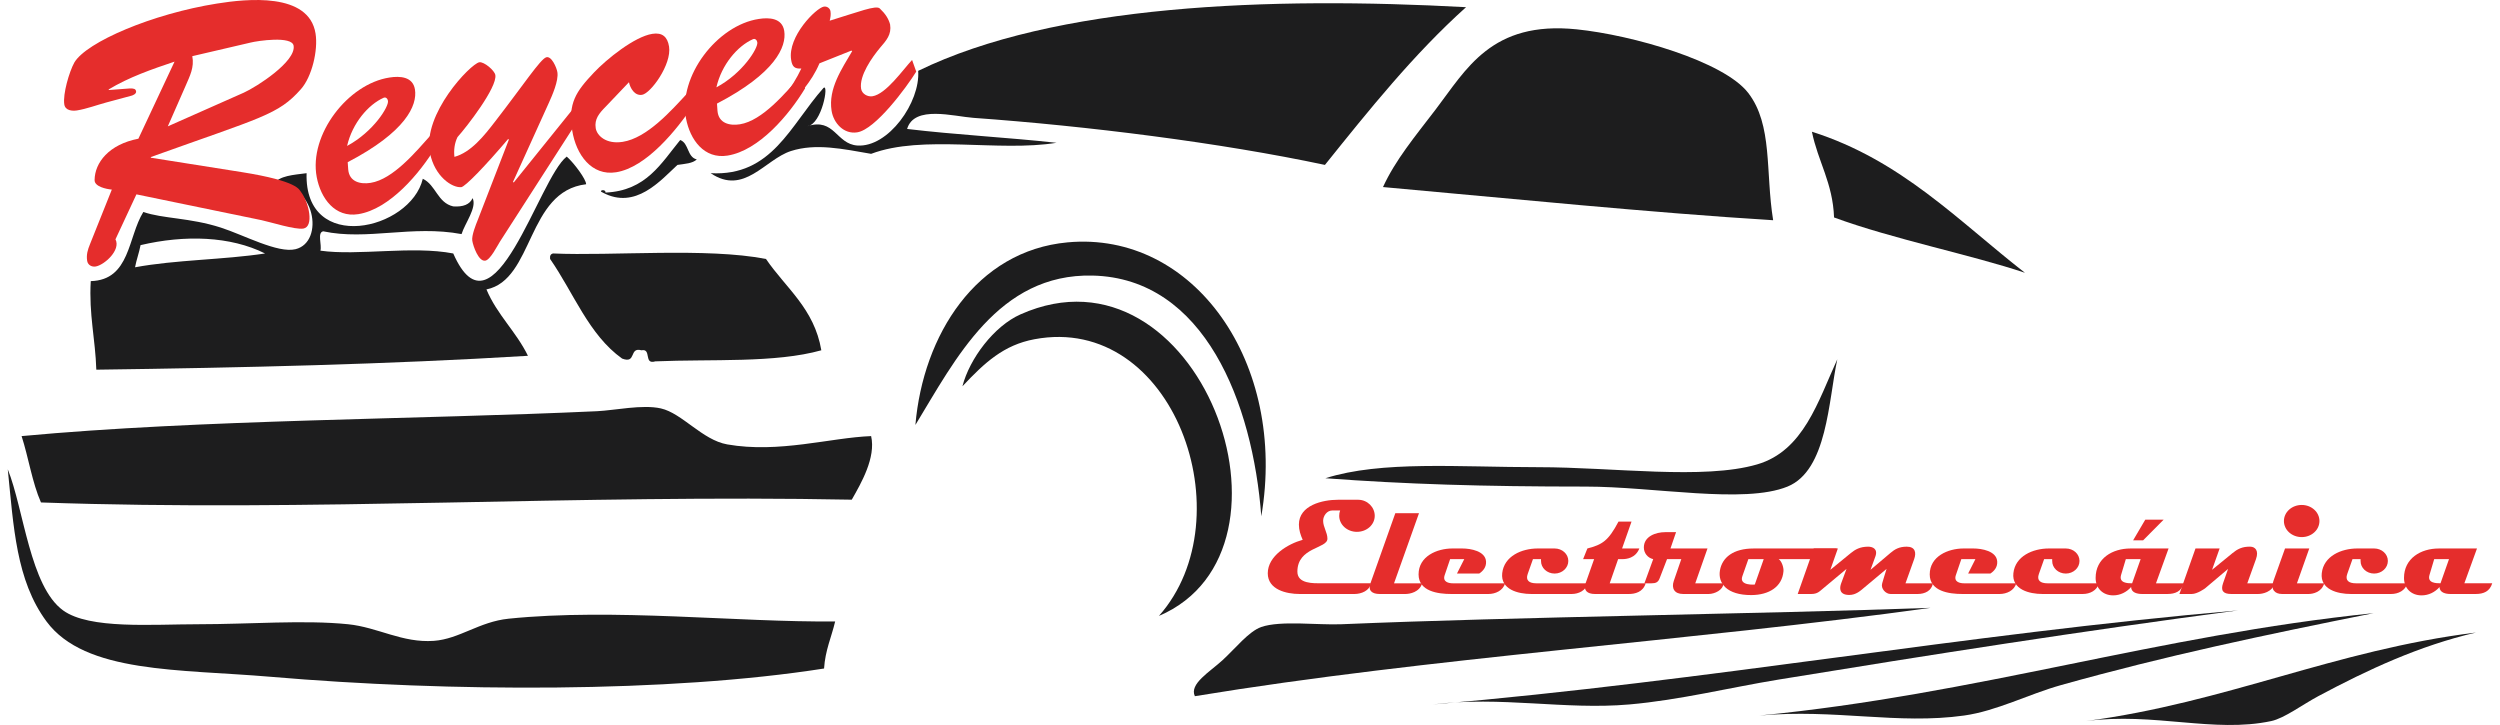
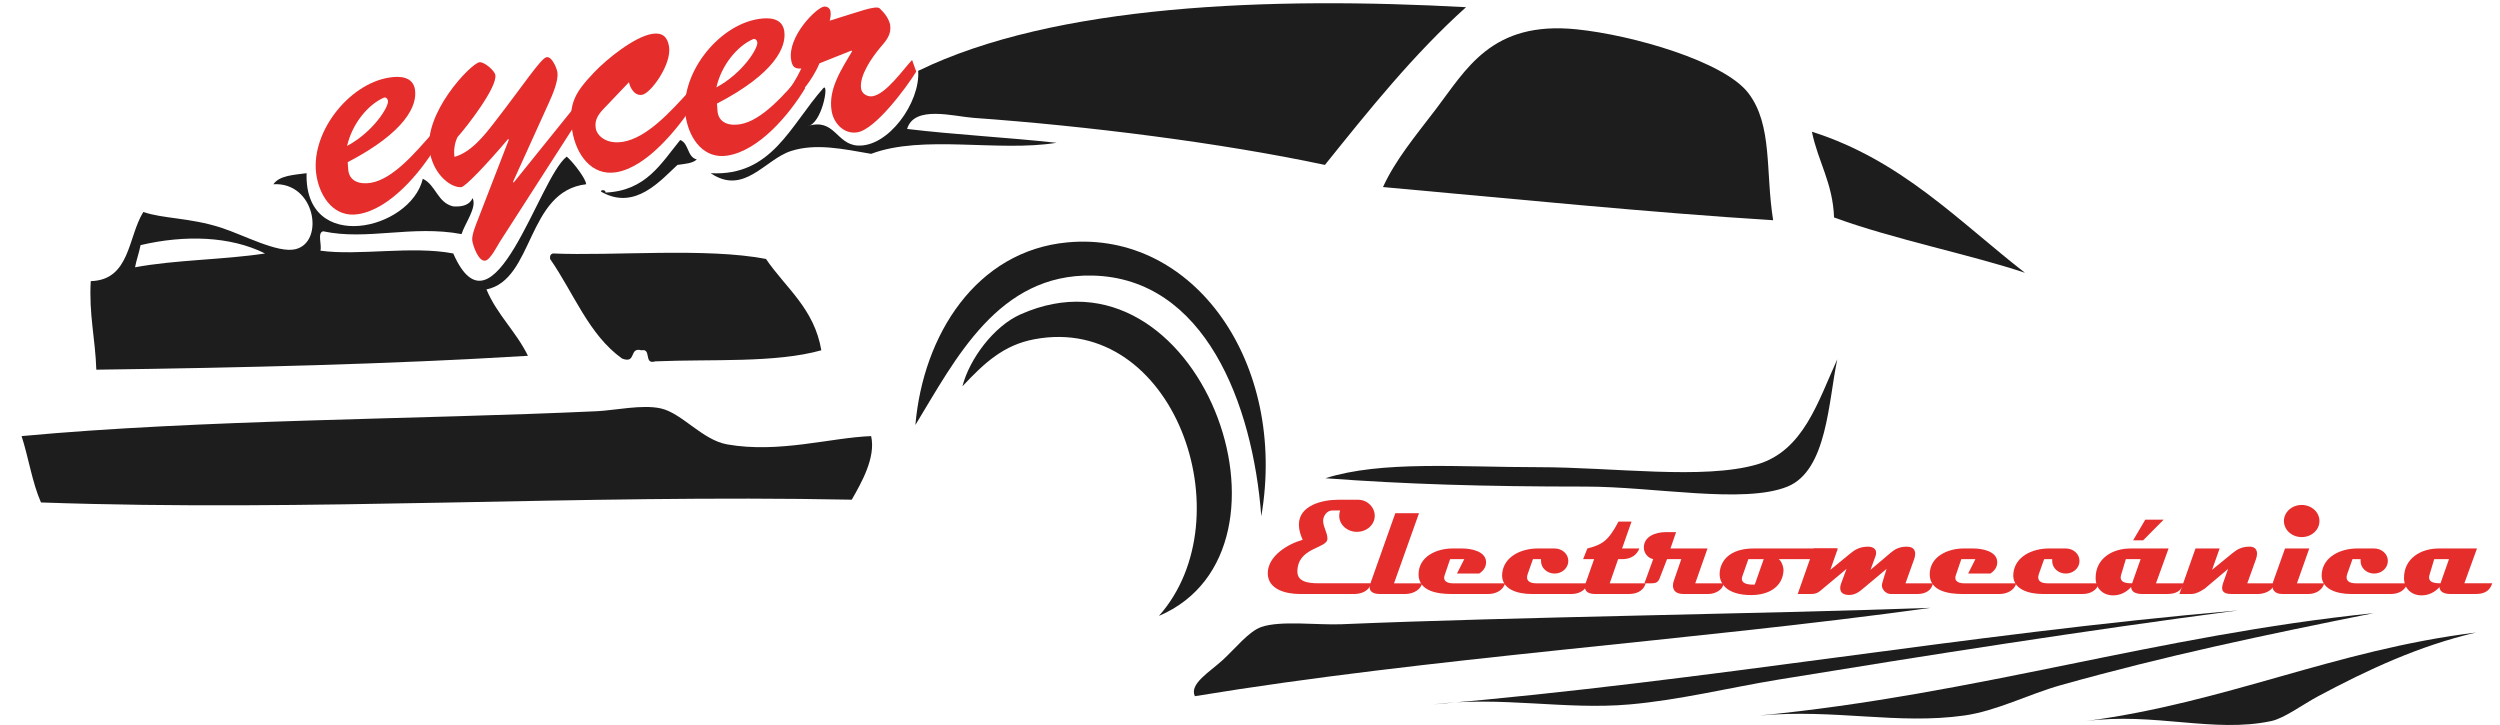
<svg xmlns="http://www.w3.org/2000/svg" xml:space="preserve" width="200px" height="58px" version="1.1" style="shape-rendering:geometricPrecision; text-rendering:geometricPrecision; image-rendering:optimizeQuality; fill-rule:evenodd; clip-rule:evenodd" viewBox="0 0 132804 38754">
  <defs>
    <style type="text/css">
   
    .fil0 {fill:#1D1D1E}
    .fil1 {fill:#E52D2C;fill-rule:nonzero}
   
  </style>
  </defs>
  <g id="Capa_x0020_1">
    <path class="fil0" d="M94366 11772c-6548,-404 -14023,-1159 -20855,-1773 658,-1439 1707,-2699 2811,-4142 1640,-2144 2976,-4758 7543,-4289 2974,304 7868,1709 9170,3401 1317,1711 912,4207 1331,6803z" />
    <path class="fil0" d="M97622 11624c3135,1155 7365,2002 10204,2958 -3548,-2760 -6599,-6022 -11388,-7541 324,1597 1116,2728 1184,4583z" />
    <path class="fil0" d="M56651 12955c-4887,452 -7722,4953 -8135,9761 2145,-3522 4426,-8098 9466,-7986 5993,134 8571,6830 9024,12868 1401,-8197 -3599,-15266 -10355,-14643z" />
    <path class="fil0" d="M40530 13843c-3178,-620 -8226,-152 -11391,-295 -116,32 -172,123 -149,295 1256,1803 2064,4051 3849,5324 789,299 352,-631 1034,-443 557,-112 103,785 741,592 3026,-128 6409,98 8874,-592 -378,-2235 -1900,-3326 -2958,-4881z" />
    <path class="fil0" d="M93507 24825c-2853,833 -7679,148 -11686,148 -4258,0 -8390,-360 -11389,591 4261,316 8408,446 13905,446 3669,0 8472,944 10796,0 2132,-868 2186,-4598 2663,-6805 -1029,2238 -1799,4896 -4289,5620z" />
    <path class="fil0" d="M38458 23755c-1334,-236 -2411,-1667 -3549,-1924 -976,-222 -2482,105 -3402,149 -9566,444 -21180,438 -30768,1331 373,1154 568,2487 1036,3547 14444,510 28627,-438 43340,-148 501,-880 1297,-2250 1035,-3399 -2186,84 -4921,930 -7692,444z" />
    <path class="fil0" d="M71294 33368c-1257,54 -3260,-212 -4289,148 -671,234 -1372,1133 -2071,1774 -687,631 -1790,1267 -1479,1924 12570,-2072 26465,-2942 39329,-4723 -9255,334 -22079,480 -31490,877z" />
    <path class="fil0" d="M76174 37656c3648,-459 7045,302 10503,0 2686,-234 5365,-902 7986,-1331 8218,-1342 16072,-2573 24553,-3697 -14742,1282 -28277,3770 -43042,5028z" />
    <path class="fil0" d="M93628 38248c4059,-364 7393,498 10945,0 1743,-244 3450,-1142 5176,-1626 5613,-1574 10827,-2668 16713,-3847 -11579,1190 -21192,4346 -32834,5473z" />
    <path class="fil0" d="M111081 38544c3677,-479 6831,655 9909,0 703,-150 1668,-878 2515,-1331 2657,-1420 5390,-2691 8430,-3402 -7586,943 -13318,3739 -20854,4733z" />
    <path class="fil0" d="M43602 4703c-1771,1989 -2755,4737 -6030,4554 1783,1212 2901,-733 4289,-1183 1330,-428 2772,-114 4289,149 2764,-1043 6805,-86 9910,-590 -2622,-288 -5393,-429 -7987,-740 375,-1288 2504,-667 3550,-593 6092,437 13179,1324 18784,2515 2371,-2953 4739,-5911 7543,-8431 -10488,-572 -21995,-149 -29285,3403 119,1682 -1601,4107 -3254,3991 -1133,-78 -1215,-1498 -2664,-1034 767,-102 1164,-2313 855,-2041z" />
    <path class="fil0" d="M31951 10294c11,-230 -430,-103 -147,0 1751,933 3081,-637 3993,-1479 385,-57 812,-76 1034,-294 -522,-120 -418,-866 -886,-1037 -1022,1247 -1823,2713 -3994,2810z" />
    <path class="fil0" d="M13754 13549c-2223,339 -4791,336 -6951,739 78,-415 217,-771 295,-1185 2369,-558 4803,-482 6656,446zm10059 0c-2201,-425 -5083,136 -7101,-150 88,-306 -182,-970 149,-1035 2347,505 4748,-347 7396,149 174,-569 836,-1425 590,-1923 -150,344 -509,478 -1034,443 -843,-192 -926,-1144 -1628,-1478 -653,2762 -6343,4052 -6212,-298 -696,94 -1455,124 -1775,592 2238,-137 2759,3085 1184,3471 -947,231 -2767,-760 -3994,-1155 -1663,-534 -3106,-471 -4141,-835 -832,1336 -696,3640 -2811,3697 -104,1782 247,3105 297,4734 7831,-106 15589,-286 23072,-742 -629,-1293 -1650,-2194 -2218,-3548 2546,-516 2142,-5249 5328,-5622 6,-257 -640,-1129 -1036,-1479 -1497,1142 -3909,10084 -6066,5179z" />
    <path class="fil0" d="M54137 16803c-1420,628 -2725,2368 -3107,3846 1196,-1275 2211,-2209 3847,-2515 7444,-1401 11316,9537 6656,14790 8338,-3559 2096,-20343 -7396,-16121z" />
-     <path class="fil0" d="M26770 33072c-1567,160 -2628,1084 -3993,1184 -1692,121 -2992,-726 -4585,-888 -2338,-240 -5305,0 -7987,0 -2479,0 -5839,282 -7248,-740 -1771,-1285 -2097,-5404 -2957,-7543 312,3054 440,5935 2070,8134 2066,2790 7109,2542 11979,2958 9568,820 21312,857 29585,-442 61,-975 396,-1679 593,-2516 -5210,53 -11828,-722 -17457,-147z" />
-     <path class="fil1" d="M8555 6754l4065 -1802c668,-302 2795,-1656 2660,-2507 -86,-539 -1929,-263 -2298,-170l-3118 727c114,604 -130,1053 -359,1589l-950 2163zm-1678 3635l-1120 2404c301,576 -604,1381 -1063,1453 -205,32 -414,-78 -450,-302 -52,-330 29,-594 154,-899l1164 -2911c-284,-26 -934,-154 -921,-513 10,-928 765,-1903 2341,-2207l1933 -4120c-1212,406 -2437,831 -3520,1485l4 34c1090,-64 1421,-188 1461,72 23,139 -208,230 -293,242l-1307 352c-469,126 -1064,345 -1557,423 -256,40 -628,10 -681,-319 -87,-555 265,-1752 536,-2241 646,-1099 4182,-2606 7625,-3152 1568,-250 4916,-620 5269,1604 142,888 -193,2315 -787,2977 -1214,1369 -2070,1487 -8020,3624l6 36 4839 766c3082,490 3086,953 3193,1078 419,557 695,1849 115,1943 -442,70 -1749,-347 -2237,-450l-6684 -1379z" />
    <path class="fil1" d="M20323 5387c-20,-122 -120,-212 -234,-160 -815,362 -1671,1355 -1951,2574 1417,-760 2249,-2122 2185,-2414zm2559 2462c-845,1399 -2460,3331 -4147,3599 -1245,197 -2004,-840 -2220,-1980 -430,-2269 1673,-4989 3892,-5324 545,-86 1248,-56 1359,641 134,851 -495,2269 -3595,3884l27 387c53,668 652,805 1197,719 1211,-192 2441,-1688 3228,-2563l259 637z" />
    <path class="fil1" d="M26307 12919c-140,218 -511,972 -783,1015 -357,57 -646,-770 -694,-1067 -44,-277 195,-866 295,-1114l1661 -4290 -39 -33c-1208,1425 -2302,2560 -2510,2575 -483,40 -1416,-560 -1672,-1838 -400,-2074 2165,-4745 2639,-4839 255,-40 821,441 859,685 105,660 -1533,2773 -2023,3315 -159,327 -206,693 -164,1058 886,-245 1585,-1122 2193,-1915 1494,-1930 2396,-3302 2710,-3407 284,-96 562,553 600,797 72,452 -276,1238 -458,1640l-1916 4225 40 29 3244 -4026 239 625 -4221 6565z" />
    <path class="fil1" d="M31947 5716c-332,339 -597,648 -519,1135 63,399 557,872 1443,731 1295,-202 2585,-1655 3451,-2594l311 644c-860,1295 -2495,3319 -4115,3576 -1312,209 -2140,-943 -2346,-2230 -232,-1460 196,-2079 1167,-3106 674,-712 2160,-1913 3115,-2063 529,-84 811,156 894,679 151,954 -981,2507 -1443,2580 -391,63 -631,-346 -700,-673l-1258 1321z" />
    <path class="fil1" d="M40065 2257c-20,-122 -122,-213 -236,-160 -816,360 -1672,1351 -1950,2572 1416,-759 2249,-2119 2186,-2412zm2556 2462c-843,1399 -2459,3330 -4147,3598 -1244,198 -2002,-841 -2219,-1984 -428,-2263 1672,-4986 3892,-5320 545,-87 1249,-55 1358,640 135,853 -496,2271 -3595,3884l27 389c56,668 653,806 1198,718 1209,-192 2441,-1688 3228,-2563l258 638z" />
    <path class="fil1" d="M43388 3386c-445,1051 -1088,1615 -1703,2479l-189 -754c384,-436 673,-926 923,-1448 -363,23 -487,-99 -545,-464 -199,-1253 1340,-2779 1749,-2845 172,-28 329,91 354,247 28,174 2,340 -42,506 1566,-480 2470,-839 2675,-657 307,291 471,550 554,857 86,538 -197,851 -536,1245 -425,510 -1125,1494 -1014,2191 44,278 348,442 604,403 733,-116 1628,-1416 2121,-1941l222 625c-529,851 -2183,3092 -3154,3244 -716,114 -1266,-492 -1371,-1153 -188,-1182 552,-2245 1100,-3187l-40 -30 -1708 682z" />
    <path class="fil1" d="M72116 28429c-519,0 -945,-381 -945,-857 0,-102 15,-196 50,-285l-424 0c-278,0 -485,285 -485,550 0,338 229,622 229,959 0,537 -1606,442 -1606,1760 0,659 857,623 1319,623l2611 0c-65,396 -514,572 -874,572l-2938 0c-705,0 -1701,-233 -1701,-1107 0,-930 1077,-1571 1867,-1789 -116,-256 -203,-527 -203,-813 0,-1035 1267,-1328 2090,-1328l1090 0c492,8 874,402 874,858 0,476 -425,857 -954,857z" />
    <path class="fil1" d="M74711 31751l-1379 0c-409,0 -630,-183 -492,-571l1329 -3746 1266 0 -1334 3746 1503 0c-139,475 -659,571 -893,571z" />
    <path class="fil1" d="M79145 31751l-1994 0c-698,0 -1738,-140 -1738,-1047 0,-969 982,-1386 1811,-1386l520 0c456,0 1246,139 1276,703 15,293 -155,499 -366,638l-1189 0 390 -771 -756 0 -294 865c-117,361 229,427 441,427l2793 0c-111,388 -513,571 -894,571z" />
    <path class="fil1" d="M83592 31751l-2155 0c-702,0 -1648,-241 -1553,-1114 102,-911 1042,-1319 1899,-1319l902 0c403,0 732,292 732,667 0,373 -329,674 -732,674 -404,0 -735,-301 -727,-682l0 -89 -431 0 -280 792c-124,346 80,500 461,500l2751 0c-110,388 -484,571 -867,571z" />
    <path class="fil1" d="M86657 31751l-1824 0c-391,0 -625,-189 -493,-571l456 -1292 -588 0 228 -570c800,-205 1123,-410 1664,-1437l696 0 -505 1437 923 0c-205,525 -703,570 -901,570l-233 0 -450 1292 1922 0c-140,475 -579,571 -895,571z" />
    <path class="fil1" d="M90923 31751l-1371 0c-462,0 -632,-301 -498,-696l402 -1167 -762 0 -396 1027c-79,212 -206,265 -433,265l-380 0 470 -1292c-295,-65 -500,-322 -500,-623 0,-599 645,-819 1143,-819l579 0 -299 872 1979 0 -654 1862 1504 0c0,358 -476,571 -784,571z" />
    <path class="fil1" d="M93041 29888l-322 917c-184,521 666,441 666,441l477 -1358 -821 0zm3862 0l-2242 0c169,111 278,462 256,654 -68,815 -761,1261 -1709,1267 -1319,8 -1802,-637 -1686,-1318 120,-697 720,-1172 1797,-1172l4445 0c0,0 -89,569 -861,569z" />
    <path class="fil1" d="M102094 31751l-1452 0c-256,0 -535,-285 -447,-571 0,0 155,-536 234,-770l-1209 1011c-185,154 -426,382 -783,382 -551,0 -528,-374 -434,-623 0,0 206,-543 285,-770l-1422 1188c-131,110 -277,153 -453,153l-734 0 857 -2433 1289 0 -402 1141 1101 -900c226,-183 484,-337 923,-337 226,0 536,111 382,529 0,0 -162,446 -258,708l1071 -906c226,-192 463,-331 865,-331 455,0 521,315 397,666l-463 1292 1466 0c-72,403 -432,571 -813,571z" />
    <path class="fil1" d="M106469 31751l-1994 0c-697,0 -1739,-140 -1739,-1047 0,-969 983,-1386 1812,-1386l520 0c456,0 1247,139 1276,703 16,293 -154,499 -367,638l-1188 0 389 -771 -753 0 -295 865c-117,361 228,427 440,427l2793 0c-109,388 -513,571 -894,571z" />
    <path class="fil1" d="M110916 31751l-2155 0c-704,0 -1649,-241 -1553,-1114 100,-911 1040,-1319 1899,-1319l902 0c403,0 733,292 733,667 0,373 -330,674 -733,674 -403,0 -734,-301 -727,-682l0 -89 -431 0 -280 792c-124,346 80,500 462,500l2751 0c-111,388 -485,571 -868,571z" />
    <path class="fil1" d="M114141 28884l-534 0 651 -1107 982 0 -1099 1107zm-923 1004l-251 836c-138,448 352,456 587,456l456 -1292 -792 0zm2220 1863l-1354 0c-243,0 -581,-67 -581,-375 -242,278 -586,449 -959,449 -558,0 -940,-383 -940,-932 0,-1054 909,-1574 1858,-1574l2041 0 -673 1861 1489 0c-132,431 -454,571 -881,571z" />
    <path class="fil1" d="M120284 31751l-1430 0c-446,0 -571,-189 -440,-571l270 -770 -1230 1040c0,0 -411,301 -711,301l-660 0 859 -2433 1290 0 -404 1141 1093 -893c248,-205 520,-359 959,-344 242,7 463,197 295,666l-464 1292 1467 0c-139,475 -659,571 -894,571z" />
    <path class="fil1" d="M122621 28710c-527,0 -952,-382 -952,-860 0,-474 425,-858 952,-858 522,0 947,384 947,858 0,478 -425,860 -947,860zm359 3041l-1413 0c-390,0 -616,-249 -462,-688l623 -1744 1296 0 -659 1861 1459 0c-139,475 -608,571 -844,571z" />
    <path class="fil1" d="M127400 31751l-2156 0c-704,0 -1649,-241 -1552,-1114 101,-911 1041,-1319 1898,-1319l901 0c405,0 734,292 734,667 0,373 -329,674 -734,674 -403,0 -733,-301 -725,-682l0 -89 -432 0 -280 792c-124,346 81,500 463,500l2749 0c-109,388 -484,571 -866,571z" />
    <path class="fil1" d="M129702 29888l-249 836c-139,448 352,455 586,455l455 -1291 -792 0zm2221 1863l-1357 0c-241,0 -578,-67 -578,-374 -240,278 -587,448 -960,448 -558,0 -940,-382 -940,-932 0,-1054 911,-1574 1855,-1574l2046 0 -675 1860 1490 0c-133,432 -455,572 -881,572z" />
  </g>
</svg>